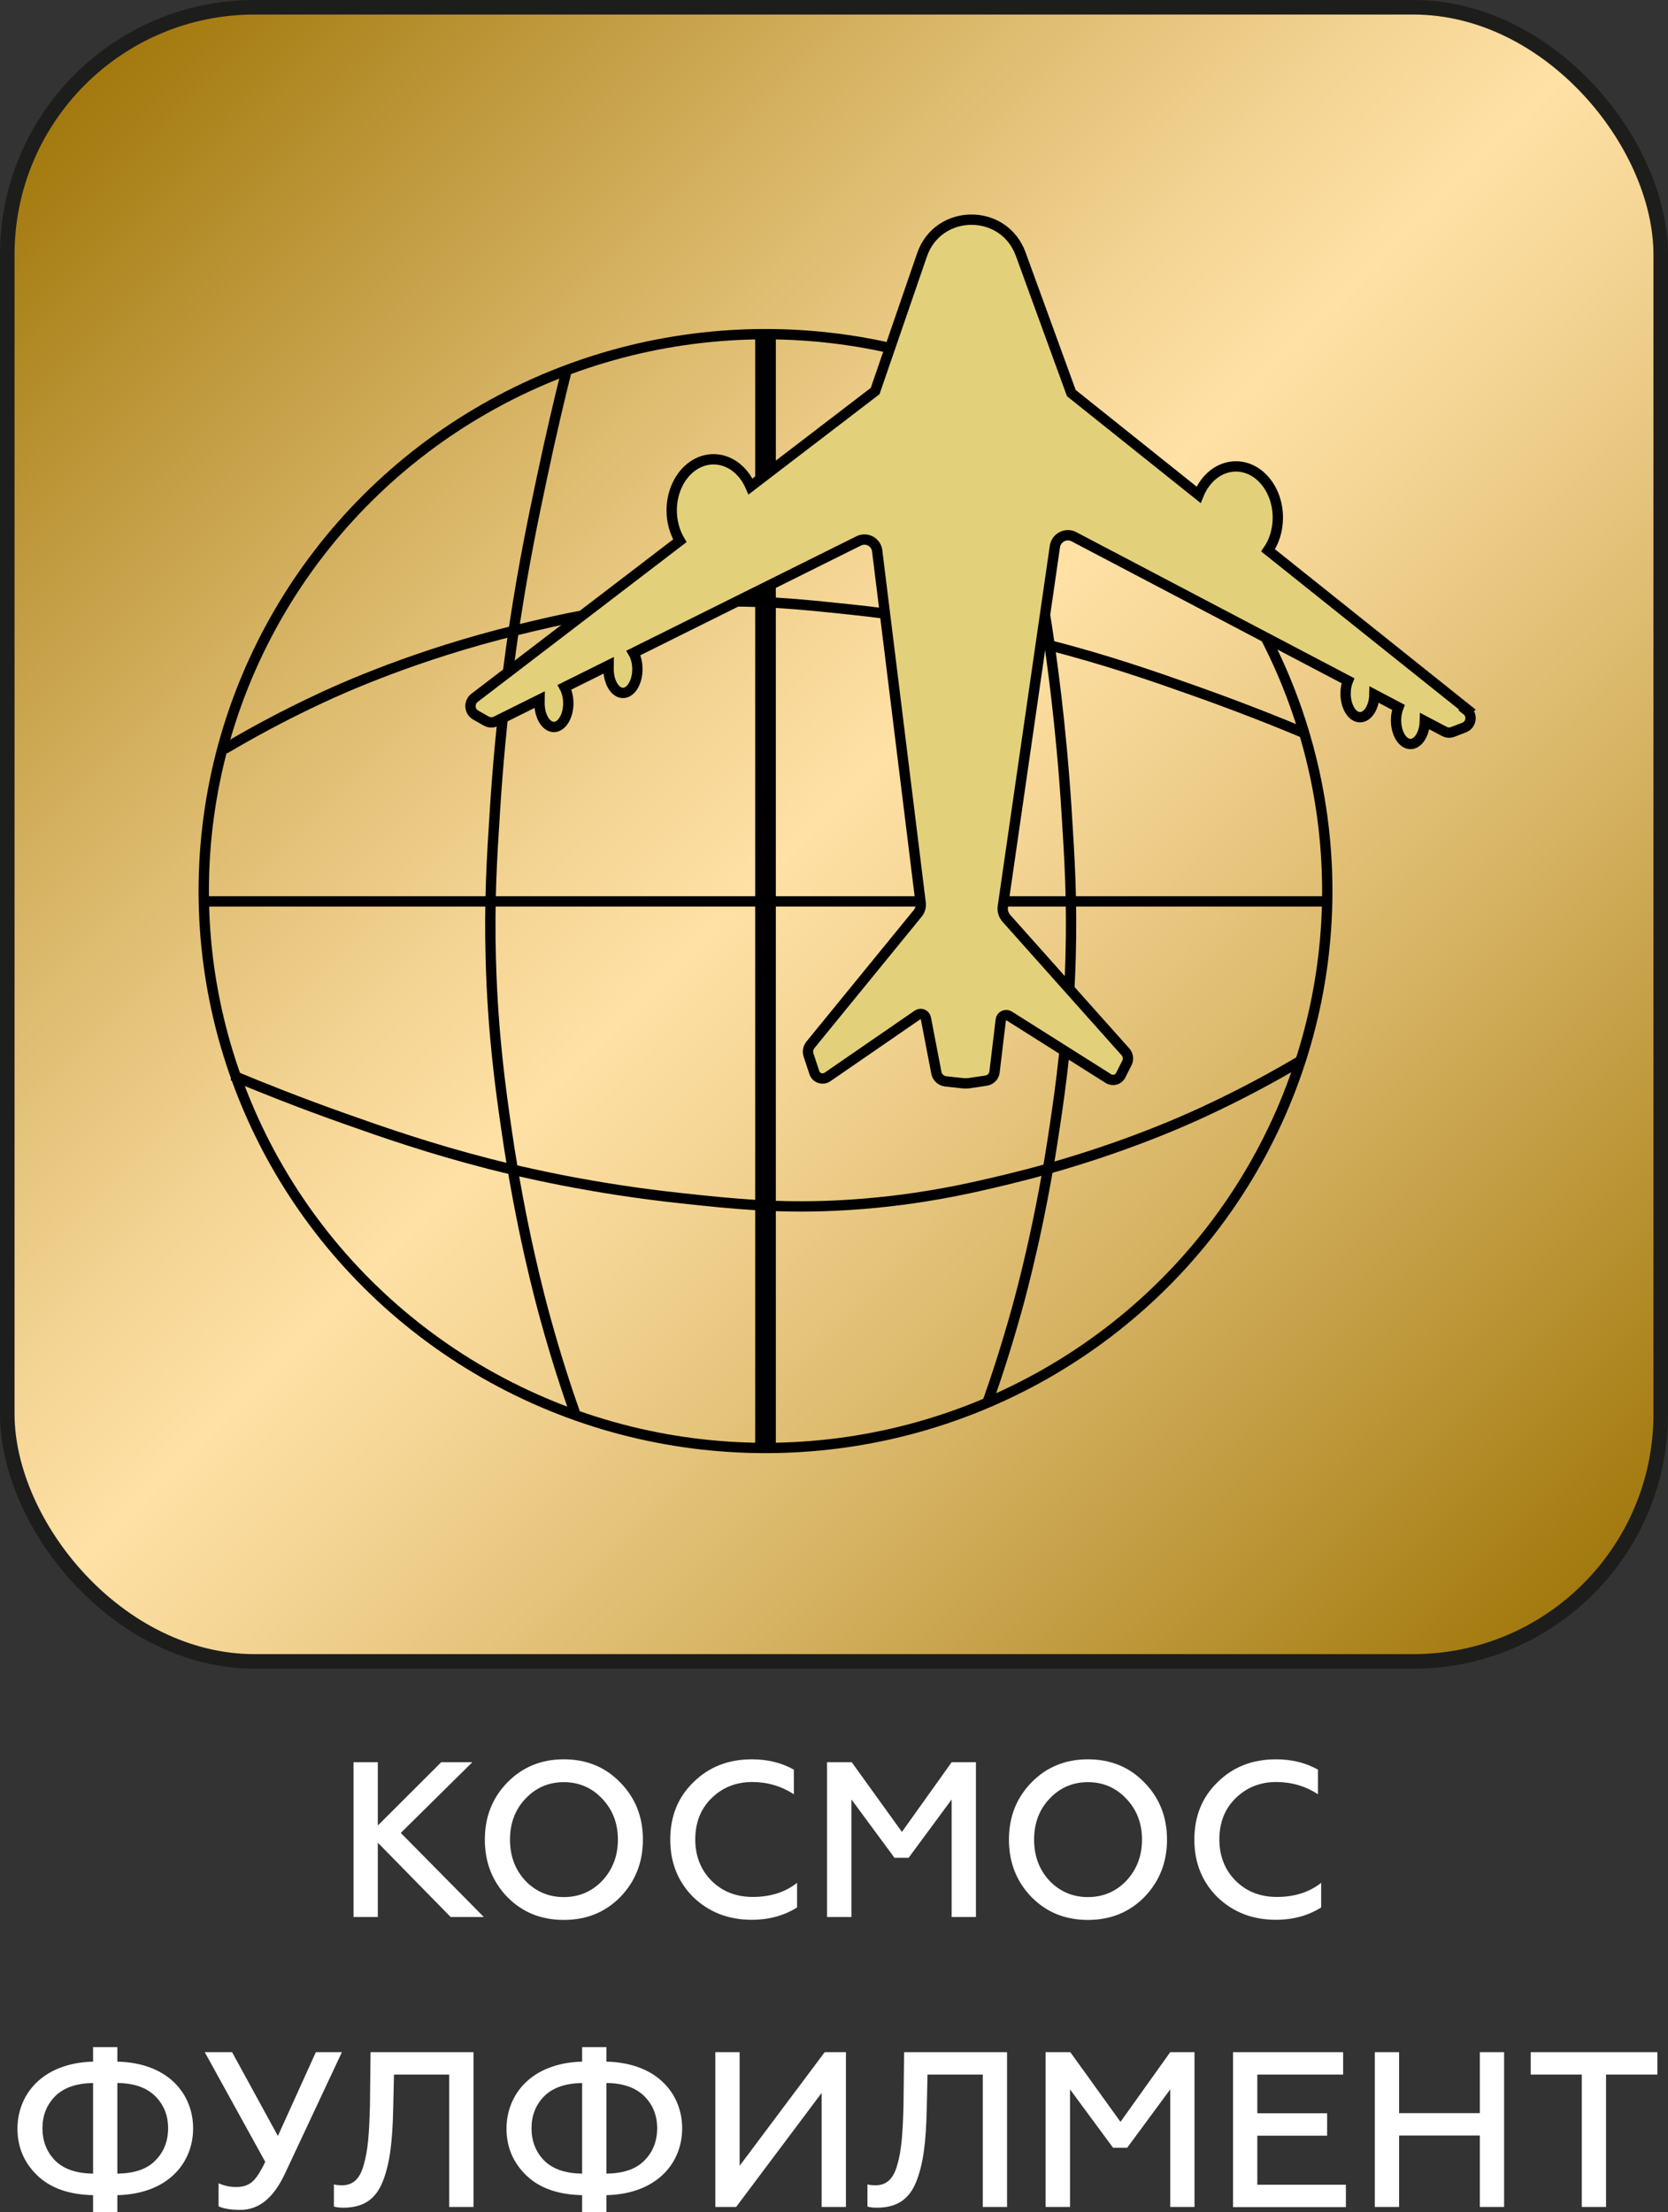
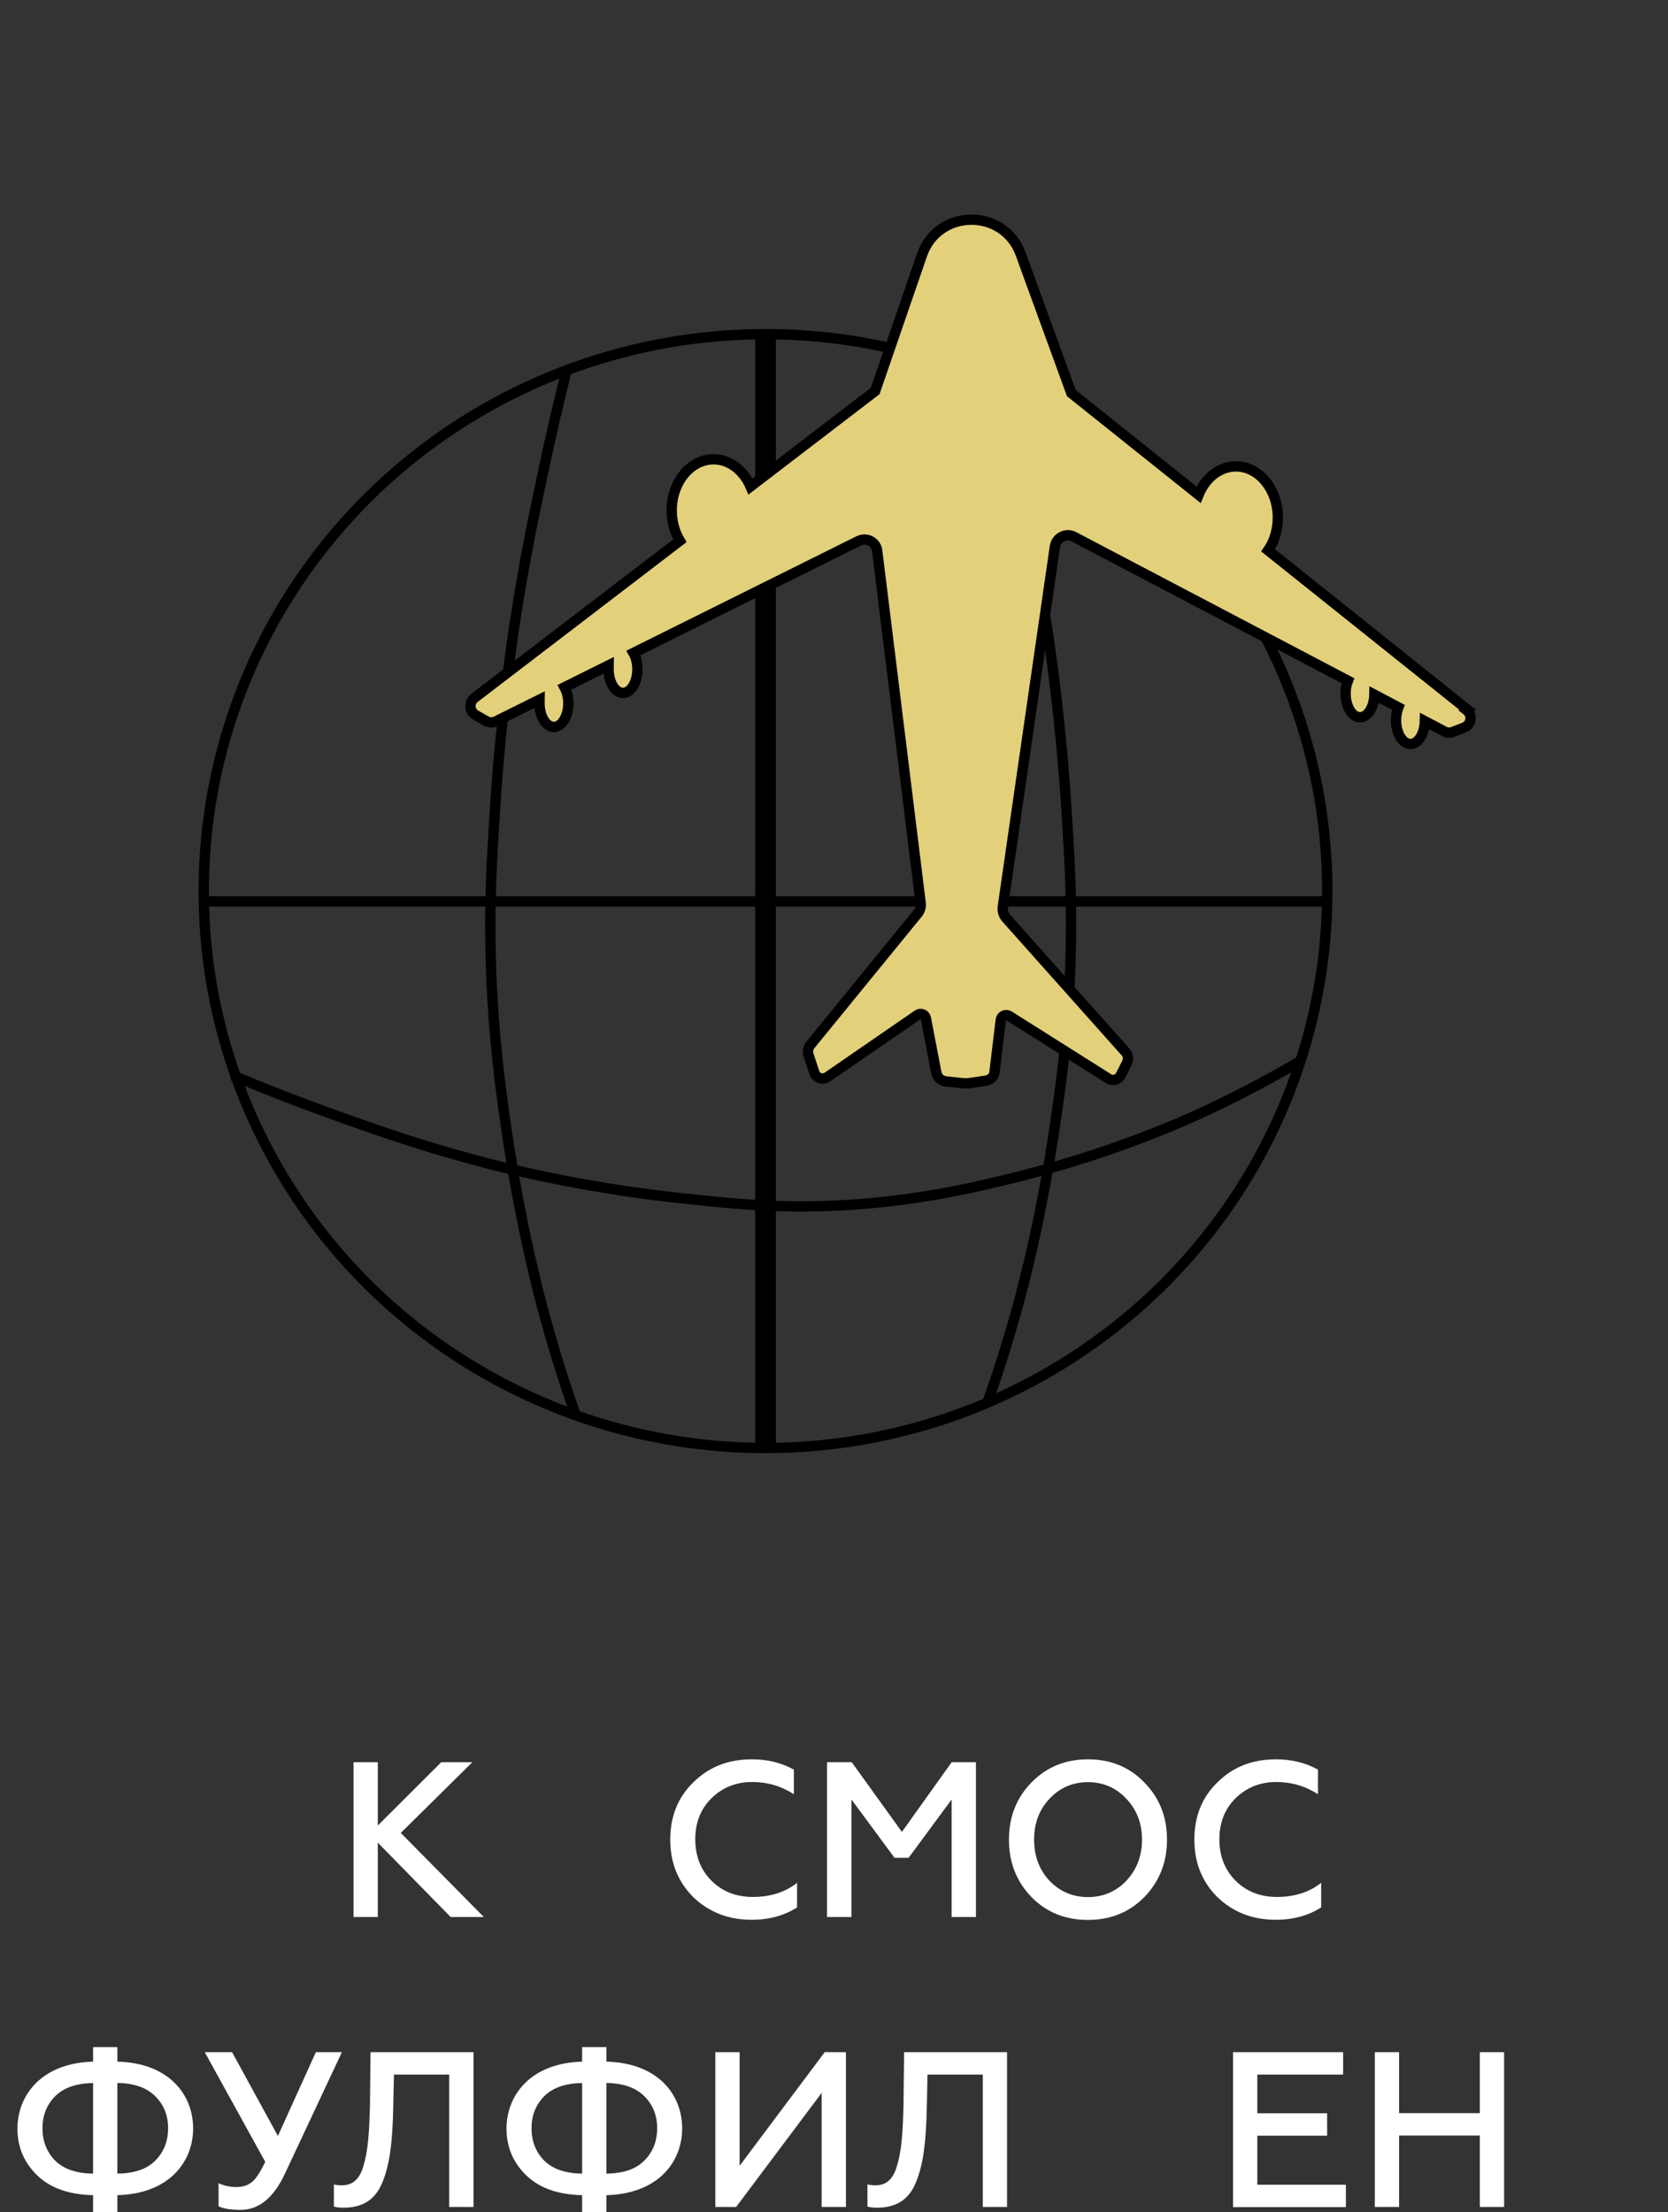
<svg xmlns="http://www.w3.org/2000/svg" id="_Слой_2" data-name="Слой 2" viewBox="0 0 114.7 152.06">
  <rect x="0" y="0" width="114.7" height="152.06" fill="#333333" stroke="none" />
  <defs>
    <style> .cls-1 { fill: #fff; } .cls-2 { fill: url(#_Безымянный_градиент_232); stroke: #1d1d1b; } .cls-2, .cls-3, .cls-4, .cls-5 { stroke-miterlimit: 10; } .cls-3 { fill: #e3d07b; } .cls-3, .cls-4 { stroke-width: .71px; } .cls-3, .cls-4, .cls-5 { stroke: #000; } .cls-4, .cls-5 { fill: none; } .cls-5 { stroke-width: 1.42px; } </style>
    <linearGradient id="_Безымянный_градиент_232" data-name="Безымянный градиент 232" x1="5.48" y1="5.48" x2="109.22" y2="109.22" gradientUnits="userSpaceOnUse">
      <stop offset="0" stop-color="#a2790d" />
      <stop offset=".03" stop-color="#a87f16" />
      <stop offset=".25" stop-color="#d6b363" />
      <stop offset=".41" stop-color="#f3d493" />
      <stop offset=".49" stop-color="#ffe1a6" />
      <stop offset=".57" stop-color="#f3d493" />
      <stop offset=".74" stop-color="#d6b363" />
      <stop offset=".97" stop-color="#a87f16" />
      <stop offset="1" stop-color="#a2790d" />
    </linearGradient>
  </defs>
  <g id="_Слой_1-2" data-name="Слой 1">
-     <rect class="cls-2" x=".5" y=".5" width="113.7" height="113.7" rx="17.01" ry="17.01" />
    <ellipse class="cls-4" cx="52.64" cy="61.25" rx="38.63" ry="38.28" />
    <path class="cls-4" d="M38.98,25.39c-.49,1.95-1.1,4.52-1.74,7.56-.55,2.59-1.2,5.7-1.82,9.74-.32,2.11-.99,6.81-1.38,12.94-.22,3.38-.4,6.31-.29,10.32,.14,5.19,.7,9.09,1.09,11.77,.98,6.73,2.31,11.64,2.69,13.01,.73,2.65,1.46,4.85,2.03,6.47" />
-     <path class="cls-4" d="M89.85,50.46c-2.02-.85-4.69-1.91-7.83-3.02-2.68-.95-5.91-2.08-10.09-3.15-2.18-.56-7.05-1.72-13.41-2.39-3.51-.37-6.54-.7-10.7-.5-5.38,.25-9.42,1.21-12.2,1.89-6.98,1.7-12.06,4-13.48,4.66-2.74,1.27-5.03,2.54-6.7,3.53" />
    <path class="cls-4" d="M15.99,73.92c1.99,.83,4.62,1.88,7.73,2.98,2.65,.94,5.83,2.05,9.96,3.11,2.16,.55,6.96,1.69,13.23,2.36,3.46,.37,6.46,.69,10.55,.5,5.31-.25,9.29-1.19,12.04-1.86,6.89-1.68,11.9-3.95,13.3-4.6,2.71-1.26,4.96-2.5,6.61-3.48" />
    <path class="cls-4" d="M68.51,26.17c.48,1.91,1.08,4.42,1.7,7.39,.53,2.53,1.17,5.57,1.78,9.52,.31,2.06,.97,6.65,1.35,12.64,.21,3.31,.39,6.17,.28,10.08-.14,5.07-.68,8.88-1.07,11.5-.96,6.58-2.26,11.37-2.63,12.71-.72,2.59-1.43,4.74-1.99,6.32" />
    <line class="cls-4" x1="14" y1="61.96" x2="91.2" y2="61.96" />
    <line class="cls-5" x1="52.64" y1="22.97" x2="52.64" y2="99.53" />
    <path class="cls-3" d="M100.91,48.78l-13.71-10.95c.42-.61,.67-1.39,.67-2.25,0-1.94-1.29-3.52-2.88-3.52-1.13,0-2.1,.79-2.57,1.95l-8.75-6.99-3.48-9.55c-1.16-3.19-5.69-3.15-6.79,.06l-3.22,9.35-8.57,6.56c-.48-1.11-1.44-1.87-2.54-1.87-1.59,0-2.88,1.57-2.88,3.52,0,.78,.21,1.49,.56,2.08l-14.12,10.8c-.4,.31-.36,.93,.08,1.18l.72,.41c.21,.12,.46,.13,.68,.02l3-1.49c0,.08-.01,.16-.01,.25,0,.9,.45,1.63,.99,1.63s.99-.73,.99-1.63c0-.42-.1-.81-.26-1.1l3.04-1.51c0,.09-.01,.18-.01,.27,0,.9,.45,1.63,.99,1.63s.99-.73,.99-1.63c0-.43-.1-.83-.27-1.12l15.49-7.7c.55-.27,1.2,.08,1.27,.68l2.99,24.21c.03,.26-.04,.52-.21,.72l-7.37,9.03c-.16,.2-.21,.46-.13,.7l.4,1.21c.12,.37,.57,.52,.9,.3l6.2-4.27c.22-.15,.52-.03,.57,.24l.72,3.74c.06,.32,.32,.55,.64,.59l1.19,.13c.13,.01,.26,.01,.38,0l1.21-.18c.31-.05,.55-.29,.58-.6l.43-3.58c.03-.27,.34-.41,.57-.27l6.83,4.31c.3,.19,.7,.08,.85-.24l.42-.83c.13-.25,.09-.56-.1-.77l-8.18-9.17c-.2-.22-.29-.52-.25-.81l3.58-24.75c.09-.62,.77-.97,1.32-.67l18.83,9.89c-.1,.25-.16,.55-.16,.88,0,.9,.45,1.63,.99,1.63s.97-.69,.99-1.55l1.65,.87c-.1,.26-.16,.56-.16,.89,0,.9,.45,1.63,.99,1.63s.97-.7,.99-1.57l1.35,.71c.18,.09,.39,.11,.57,.03l.78-.3c.5-.19,.6-.86,.18-1.19Z" />
    <g>
      <path class="cls-1" d="M24.31,131.77v-10.64h1.67v4.35l4.36-4.35h2.14l-4.92,4.86,5.71,5.78h-2.28l-5.01-5.11v5.11h-1.67Z" />
-       <path class="cls-1" d="M38.77,131.97c-1.57,0-2.86-.53-3.89-1.58-1.02-1.06-1.54-2.37-1.54-3.94s.52-2.87,1.54-3.92c1.03-1.06,2.33-1.6,3.89-1.6s2.86,.53,3.89,1.6c1.03,1.05,1.55,2.36,1.55,3.92s-.52,2.87-1.55,3.94c-1.03,1.05-2.33,1.58-3.89,1.58Zm0-1.57c1.05,0,1.93-.38,2.64-1.12,.71-.76,1.08-1.7,1.08-2.83s-.37-2.07-1.08-2.81c-.71-.76-1.6-1.14-2.64-1.14s-1.93,.38-2.64,1.14c-.71,.75-1.06,1.69-1.06,2.81s.35,2.07,1.06,2.83c.71,.74,1.6,1.12,2.64,1.12Z" />
      <path class="cls-1" d="M47.69,130.42c-1.06-1.05-1.6-2.37-1.6-3.97s.53-2.92,1.6-3.95c1.06-1.05,2.4-1.57,4.01-1.57,1.09,0,2.05,.24,2.89,.71v1.69c-.87-.56-1.82-.84-2.87-.84-1.11,0-2.05,.38-2.8,1.12-.75,.74-1.11,1.69-1.11,2.83s.38,2.1,1.12,2.84c.76,.75,1.7,1.11,2.84,1.11,1.2,0,2.22-.32,3.04-.97v1.69c-.88,.56-1.92,.85-3.12,.85-1.6,0-2.93-.52-4.01-1.55Z" />
      <path class="cls-1" d="M56.87,131.77v-10.64h1.7l3.45,4.79,3.42-4.79h1.67v10.64h-1.67v-8.08l-2.96,4.01h-.97l-2.96-4.01v8.08h-1.67Z" />
      <path class="cls-1" d="M74.81,131.97c-1.57,0-2.86-.53-3.89-1.58-1.02-1.06-1.54-2.37-1.54-3.94s.52-2.87,1.54-3.92c1.03-1.06,2.33-1.6,3.89-1.6s2.86,.53,3.89,1.6c1.03,1.05,1.55,2.36,1.55,3.92s-.52,2.87-1.55,3.94c-1.03,1.05-2.33,1.58-3.89,1.58Zm0-1.57c1.05,0,1.93-.38,2.64-1.12,.71-.76,1.08-1.7,1.08-2.83s-.37-2.07-1.08-2.81c-.71-.76-1.6-1.14-2.64-1.14s-1.93,.38-2.64,1.14c-.71,.75-1.06,1.69-1.06,2.81s.35,2.07,1.06,2.83c.71,.74,1.6,1.12,2.64,1.12Z" />
      <path class="cls-1" d="M83.73,130.42c-1.06-1.05-1.6-2.37-1.6-3.97s.53-2.92,1.6-3.95c1.06-1.05,2.4-1.57,4.01-1.57,1.09,0,2.05,.24,2.89,.71v1.69c-.87-.56-1.82-.84-2.87-.84-1.11,0-2.05,.38-2.8,1.12-.75,.74-1.11,1.69-1.11,2.83s.38,2.1,1.12,2.84c.76,.75,1.7,1.11,2.84,1.11,1.2,0,2.22-.32,3.04-.97v1.69c-.88,.56-1.92,.85-3.12,.85-1.6,0-2.93-.52-4.01-1.55Z" />
    </g>
    <g>
      <path class="cls-1" d="M6.4,152.06v-1.17c-1.69-.04-2.96-.5-3.86-1.38-.9-.88-1.34-1.95-1.34-3.19,0-2.29,1.64-4.51,5.2-4.61v-1h1.67v1c3.56,.09,5.21,2.28,5.21,4.59s-1.66,4.5-5.21,4.59v1.17h-1.67Zm0-8.88c-1.15,.02-2.02,.32-2.61,.91-.58,.59-.87,1.32-.87,2.2s.29,1.63,.87,2.22c.59,.59,1.46,.88,2.61,.9v-6.23Zm1.67,6.23c1.16-.02,2.02-.3,2.61-.9,.59-.59,.88-1.34,.88-2.22s-.29-1.61-.88-2.2-1.46-.9-2.61-.91v6.23Z" />
      <path class="cls-1" d="M15.03,151.65v-1.58c.38,.17,.78,.26,1.22,.26s.78-.11,1.06-.33c.29-.23,.59-.7,.93-1.4l-4.16-7.54h1.88l3.15,5.76,2.61-5.76h1.79l-3.92,8.36c-.78,1.66-1.79,2.48-3.05,2.48-.65,0-1.16-.08-1.5-.24Z" />
      <path class="cls-1" d="M22.96,150.15c.15,.04,.33,.06,.56,.06,.74,0,1.23-.43,1.49-1.4,.29-.97,.38-2.16,.43-4.1l.04-3.65h7.08v10.64h-1.67v-9.1h-3.8l-.05,2.28c-.05,2.39-.24,3.89-.74,5.12-.5,1.22-1.37,1.75-2.69,1.75-.29,0-.5-.03-.65-.08v-1.52Z" />
      <path class="cls-1" d="M40.03,152.06v-1.17c-1.69-.04-2.96-.5-3.86-1.38-.9-.88-1.34-1.95-1.34-3.19,0-2.29,1.64-4.51,5.2-4.61v-1h1.67v1c3.56,.09,5.21,2.28,5.21,4.59s-1.66,4.5-5.21,4.59v1.17h-1.67Zm0-8.88c-1.15,.02-2.02,.32-2.61,.91-.58,.59-.87,1.32-.87,2.2s.29,1.63,.87,2.22c.59,.59,1.46,.88,2.61,.9v-6.23Zm1.67,6.23c1.16-.02,2.02-.3,2.61-.9,.59-.59,.88-1.34,.88-2.22s-.29-1.61-.88-2.2-1.46-.9-2.61-.91v6.23Z" />
      <path class="cls-1" d="M49.19,151.7v-10.64h1.67v7.81l5.85-7.81h1.46v10.64h-1.67v-7.84l-5.88,7.84h-1.43Z" />
      <path class="cls-1" d="M59.65,150.15c.15,.04,.33,.06,.56,.06,.74,0,1.23-.43,1.49-1.4,.29-.97,.38-2.16,.43-4.1l.04-3.65h7.08v10.64h-1.67v-9.1h-3.8l-.05,2.28c-.05,2.39-.24,3.89-.74,5.12-.5,1.22-1.37,1.75-2.69,1.75-.29,0-.5-.03-.65-.08v-1.52Z" />
-       <path class="cls-1" d="M71.9,151.7v-10.64h1.7l3.45,4.79,3.42-4.79h1.67v10.64h-1.67v-8.08l-2.96,4.01h-.97l-2.96-4.01v8.08h-1.67Z" />
      <path class="cls-1" d="M84.79,151.7v-10.64h7.57v1.54h-5.9v2.66h4.8v1.54h-4.8v3.37h6.09v1.54h-7.77Z" />
      <path class="cls-1" d="M94.54,151.7v-10.64h1.67v4.19h5.55v-4.19h1.67v10.64h-1.67v-4.91h-5.55v4.91h-1.67Z" />
-       <path class="cls-1" d="M105.26,141.06h8.71v1.54h-3.53v9.1h-1.67v-9.1h-3.51v-1.54Z" />
    </g>
  </g>
</svg>